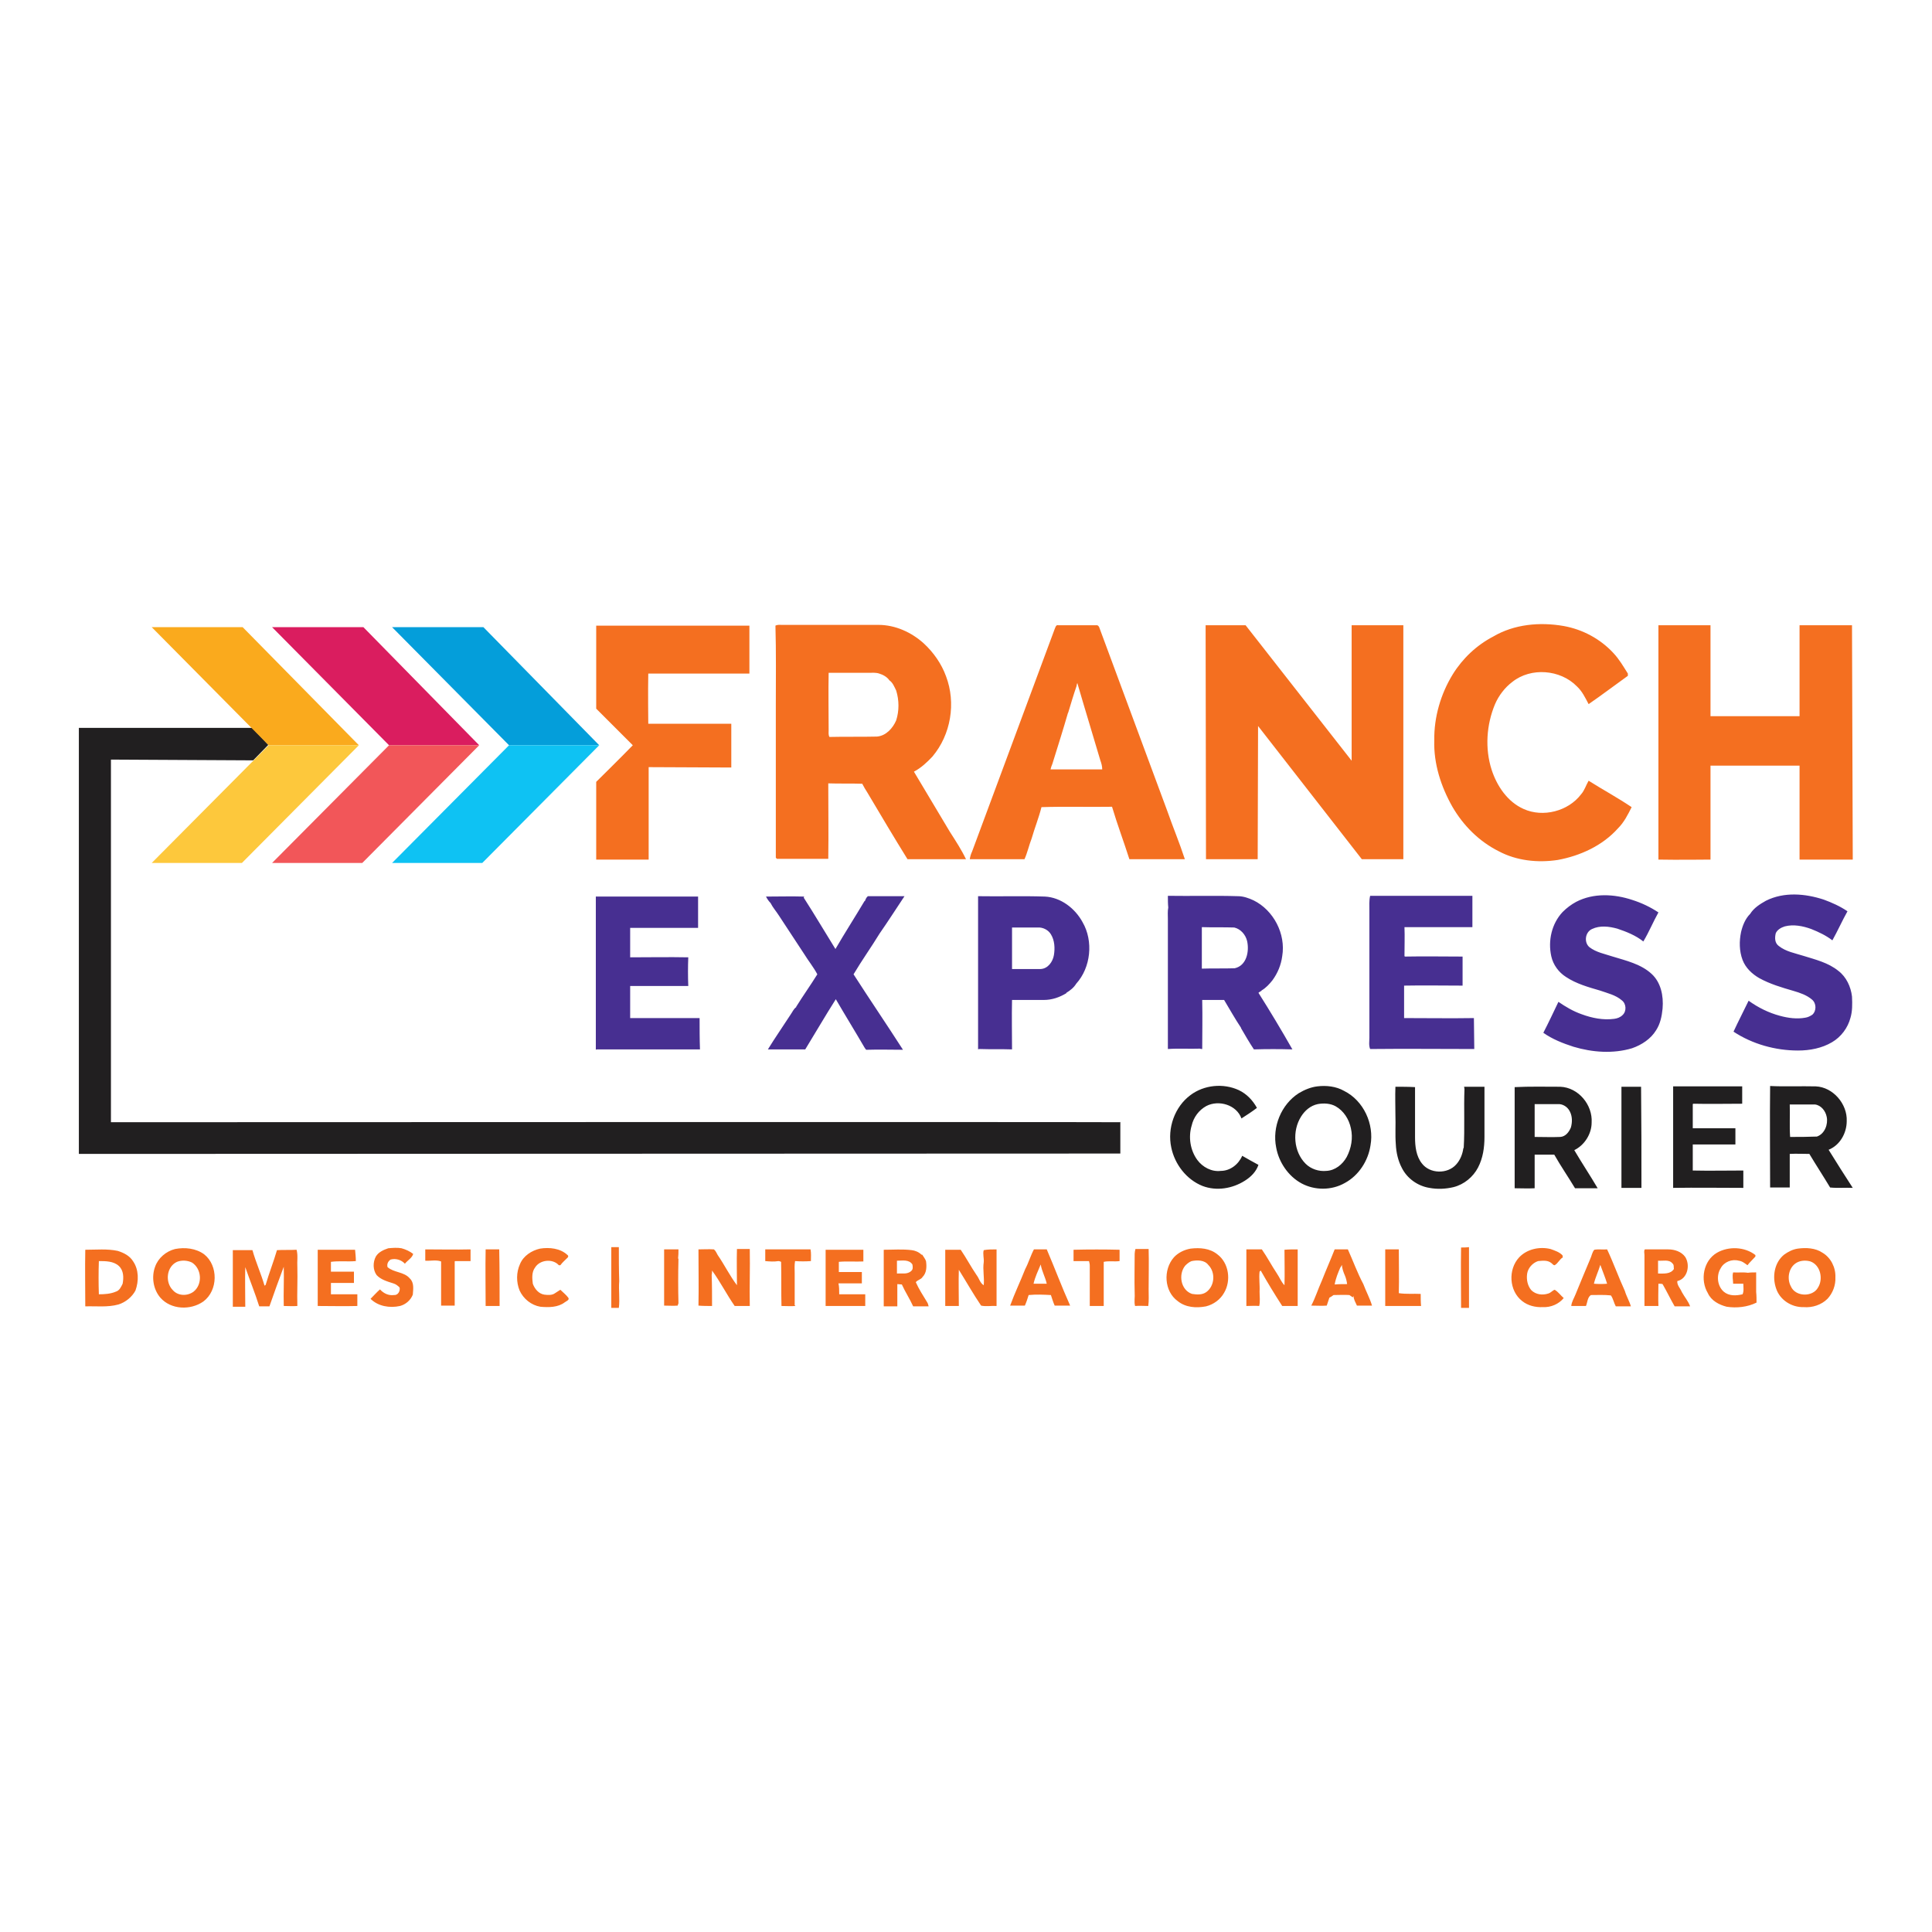
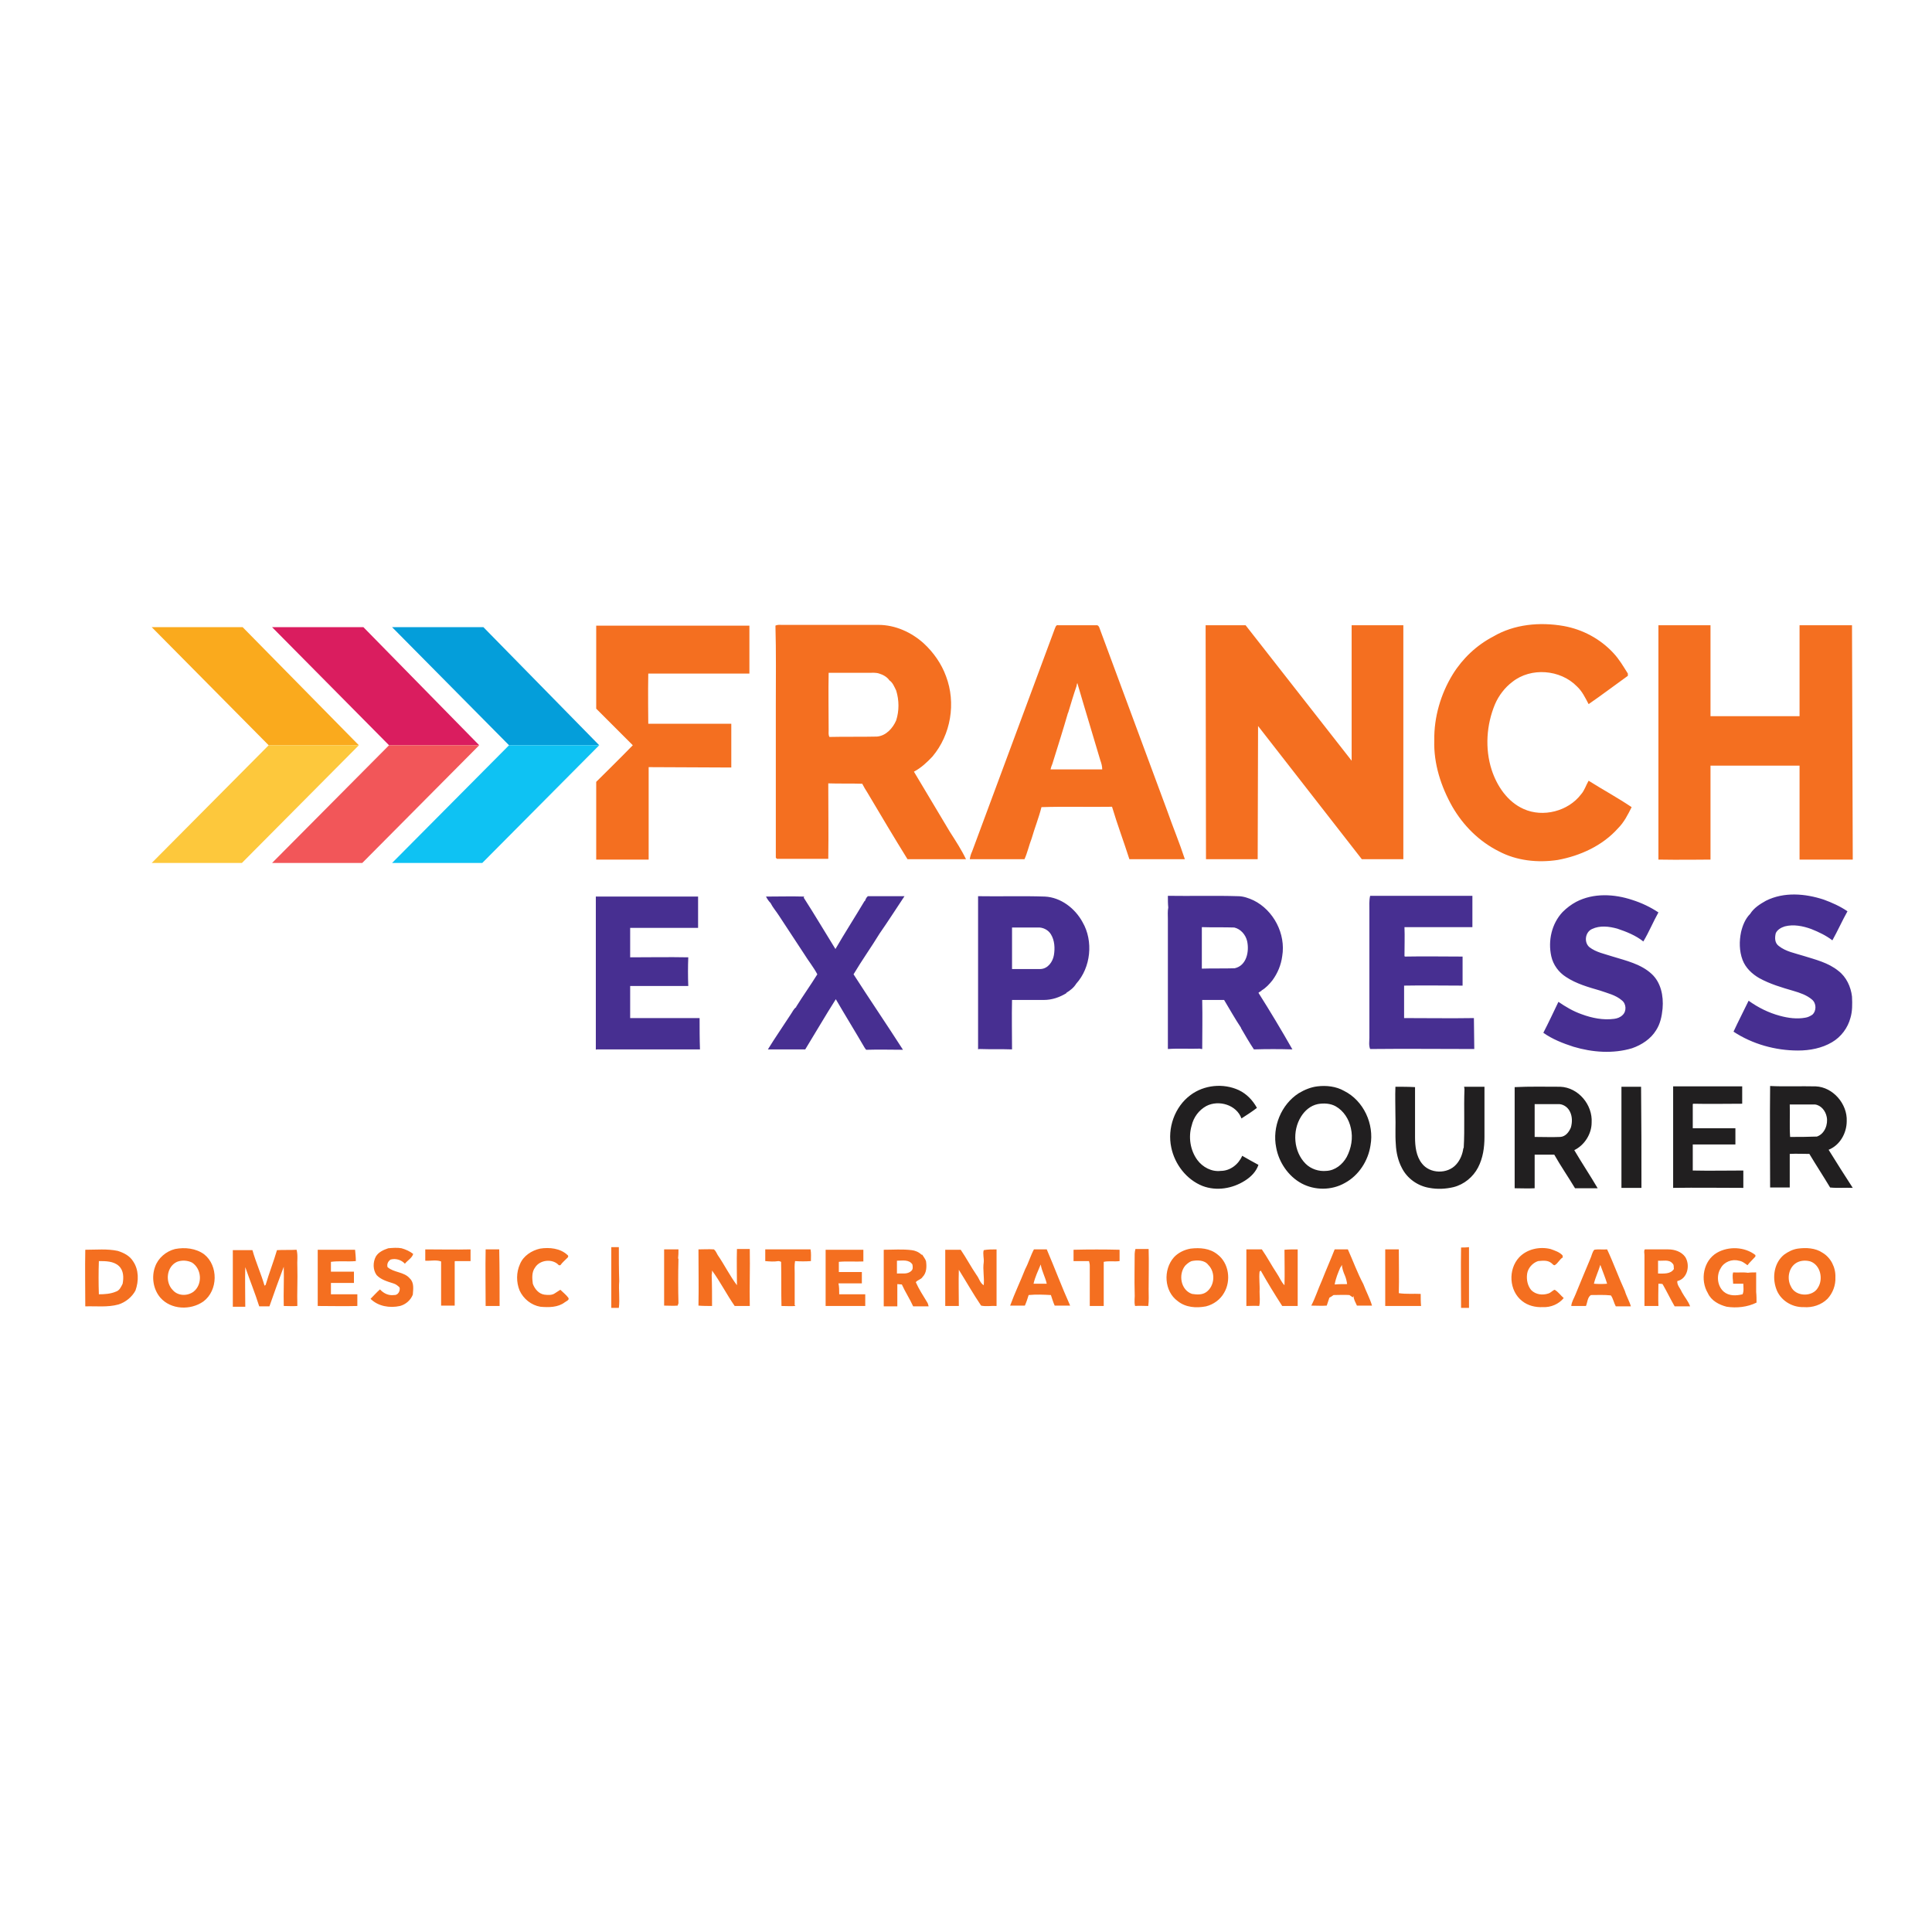
<svg xmlns="http://www.w3.org/2000/svg" version="1.1" id="Layer_1" x="0px" y="0px" viewBox="0 0 512 512" style="enable-background:new 0 0 512 512;" xml:space="preserve">
  <style type="text/css">
	.st0{fill:#FFFFFF;}
	.st1{fill:#F46F20;}
	.st2{fill:#472F91;}
	.st3{fill:#211F20;}
	.st4{fill:#049EDA;}
	.st5{fill:#0EC2F3;}
	.st6{fill:#DA1D5F;}
	.st7{fill:#F25659;}
	.st8{fill:#FAAA1D;}
	.st9{fill:#FDC83C;}
</style>
  <rect class="st0" width="512" height="512" />
  <g>
    <path class="st1" d="M358.2,165.7h13.7v62h-11l-27.5-35.3l-0.1,35.3h-13.7l-0.1-62h10.6l28.1,35.9V165.7z M385,178.7   c-3.2,5.2-5,11.4-4.9,17.5c-0.2,6.2,1.8,12.3,4.8,17.6c2.9,5,7.1,9.2,12.3,11.8c4.7,2.5,10.3,3.1,15.6,2.3c6-1.1,11.9-3.8,16-8.4   c1.6-1.6,2.6-3.6,3.6-5.6c-3.7-2.5-7.6-4.6-11.4-7c-0.7,1.2-1.1,2.6-2,3.6c-3.4,4.5-10.1,6.2-15.2,3.9c-4.3-1.9-7.1-6.1-8.5-10.4   c-1.8-5.6-1.4-11.9,0.9-17.4c1-2.3,2.6-4.4,4.6-5.9c4.9-3.9,12.7-3.3,17.1,1.2c1.4,1.3,2.2,3,3.1,4.7c3.5-2.4,6.9-5,10.4-7.5   c0-0.2,0-0.4,0-0.6c-1.2-1.9-2.3-3.8-3.8-5.4c-3.5-3.8-8.2-6.3-13.2-7.2c-6.3-1.1-13.1-0.5-18.7,2.8   C391.3,171,387.6,174.5,385,178.7z M257.6,225.7c-0.3,0.6-0.5,1.3-0.6,2c4.8,0,9.7,0,14.5,0c0.8-1.8,1.2-3.7,1.9-5.5   c0.8-2.8,1.9-5.5,2.6-8.3c6.2-0.2,12.5,0,18.7-0.1c1.4,4.7,3.1,9.2,4.6,13.9c4.9,0,9.8,0,14.7,0c-1.4-4.3-3.2-8.6-4.7-12.9   c-6-16.1-11.9-32.2-17.9-48.3c-0.1-0.4-0.4-0.9-0.9-0.8c-3.3,0-6.7,0-10,0c-0.7-0.2-0.8,0.6-1,1C272.2,186.4,264.9,206,257.6,225.7   z M291.6,201.5c0.3,0.8,0.5,1.6,0.5,2.4c-4.6,0-9.2,0-13.7,0c0.1-0.5,0.3-1,0.5-1.5c1.4-4.5,2.8-8.9,4.1-13.4l0.1-0.2   c0.7-2.3,1.4-4.7,2.2-7c0-0.2,0.1-0.6,0.2-0.8C287.5,187.9,289.6,194.7,291.6,201.5z M171.9,203.3v24.5H158v-20.6   c0,0,6.5-6.4,9.7-9.7c-3-3-9.7-9.7-9.7-9.7v-22l40.6,0l0,12.7c0,0-17.9,0-26.8,0c-0.1,4.3,0,13.3,0,13.3h22v11.6 M490.8,165.7   h-13.9v24.1h-23.6v-24.1h-13.8v62.1l0,0c4.3,0.1,13.8,0,13.8,0v-24.9h23.6v24.9H491L490.8,165.7z M256,227.7c-5.2,0-10.4,0-15.5,0   c-3.6-5.8-7.1-11.7-10.6-17.6c-0.5-0.8-1-1.6-1.4-2.4c-3-0.1-6,0-9-0.1c0,6.7,0.1,13.3,0,20c-4.5,0-9,0-13.6,0   c-0.1-0.1-0.2-0.2-0.3-0.3c0-13.4,0-26.9,0-40.3c0-7.1,0.1-14.2-0.1-21.2c0.6-0.3,1.2-0.2,1.8-0.2c8.5,0,17,0,25.5,0   c4.5,0,8.8,2,12,4.9c2.6,2.4,4.7,5.4,5.9,8.7c2.7,7.1,1.3,15.5-3.6,21.3c-1.4,1.5-3,3-4.9,4c3.2,5.3,6.3,10.6,9.5,15.9   C253.3,222.9,254.8,225.2,256,227.7z M237.5,183c-0.5-1-0.9-2.1-1.8-2.7c-0.6-0.9-1.7-1.5-2.7-1.8c-0.9-0.3-1.9-0.2-2.8-0.2   c-3.5,0-7.1,0-10.6,0c-0.1,5.1,0,10.1,0,15.2c0,0.6-0.1,1.2,0.2,1.8c4.2-0.1,8.4,0,12.6-0.1c2.4-0.2,4.2-2.2,5.1-4.3   C238.3,188.4,238.3,185.6,237.5,183z" />
    <path class="st2" d="M490.4,269.7c-0.7,2.7-2.5,5.1-4.9,6.5c-2.7,1.6-5.9,2.2-9,2.2c-6,0-12.1-1.7-17.1-5c1.3-2.8,2.7-5.5,4-8.2   c2.5,1.8,5.3,3.2,8.3,4c2.2,0.6,4.5,0.9,6.7,0.5c0.7-0.1,1.3-0.4,1.9-0.8c1.1-1,1.1-3-0.1-4c-1.4-1.2-3.2-1.8-4.9-2.3   c-3.1-0.9-6.2-1.8-9.1-3.4c-1.9-1.1-3.6-2.7-4.4-4.8c-0.9-2.4-0.9-5-0.4-7.4c0.4-1.7,1.1-3.5,2.4-4.8c1-1.6,2.6-2.6,4.2-3.5   c4.8-2.4,10.4-1.9,15.3-0.3c2.2,0.8,4.4,1.8,6.3,3.1c-1.4,2.5-2.6,5.2-4,7.7c-1.7-1.3-3.6-2.2-5.6-3c-2.2-0.8-4.7-1.3-7-0.7   c-1,0.3-2,0.9-2.4,1.8c-0.3,1.2-0.3,2.6,0.8,3.4c1.9,1.5,4.3,1.9,6.5,2.6c3.2,1,6.6,1.8,9.3,4c2.1,1.6,3.3,4.2,3.6,6.8   C490.9,266.2,490.9,268,490.4,269.7z M185.4,269.8c-6.1,0-12.3,0-18.4,0c0-2.8,0-5.7,0-8.5c5.1,0,10.3,0,15.4,0   c-0.1-2.5-0.1-5.1,0-7.6c-5.1-0.1-10.3,0-15.4,0c0-2.6,0-5.2,0-7.8c6,0,12,0,18,0c0-2.8,0-5.5,0-8.3c-9,0-18.1,0-27.1,0   c0,13.5,0,27.1,0,40.6l0.2-0.1c9.1,0,18.3,0,27.4,0C185.4,275.3,185.4,272.5,185.4,269.8z M390.6,269.8c-6.2,0.1-12.3,0-18.5,0   c0-2.9,0-5.7,0-8.6c5.2-0.1,10.3,0,15.5,0c0-2.6,0-5.1,0-7.7c-5.1,0-10.1-0.1-15.2,0c-0.1,0-0.2-0.1-0.2-0.1c0-2.6,0.1-5.2,0-7.7   c6,0,12,0,18,0c0-2.8,0-5.5,0-8.3c-9,0-18.1,0-27.1,0c-0.3,1.3-0.2,2.6-0.2,4c0,11.2,0,22.4,0,33.6c0,1-0.2,2,0.2,3   c9.2-0.1,18.4,0,27.6,0C390.7,275.3,390.6,272.5,390.6,269.8z M437.7,258.1c-2.8-2.6-6.7-3.5-10.3-4.6c-2.1-0.7-4.4-1.1-6.2-2.5   c-1.5-1.3-1.1-4,0.7-4.8c2.1-1,4.5-0.7,6.7-0.1c2.4,0.8,4.9,1.8,6.9,3.4c1.5-2.5,2.6-5.2,4-7.7c-2.1-1.4-4.4-2.5-6.9-3.3   c-4.8-1.6-10.3-1.9-14.9,0.5c-1.3,0.7-2.5,1.6-3.6,2.7c-2.9,3.1-3.9,7.6-3,11.7c0.5,2.3,2,4.3,3.9,5.5c2.7,1.8,5.9,2.7,9,3.6   c2,0.7,4.2,1.2,5.8,2.6c1.2,0.9,1.3,2.9,0.2,3.9c-0.6,0.6-1.4,0.9-2.2,1c-2.9,0.4-5.9-0.2-8.6-1.2c-2.3-0.8-4.3-2-6.2-3.3   c-1.3,2.7-2.6,5.5-4,8.2c2.4,1.7,5.2,2.8,8,3.7c5,1.5,10.5,1.9,15.5,0.4c2.6-0.9,5-2.5,6.4-4.8c1.1-1.7,1.5-3.7,1.7-5.7   C440.9,263.8,440.1,260.3,437.7,258.1z M285.2,260.7c-0.6,1-1.6,1.8-2.6,2.4l0,0.1c-1.8,1.1-3.8,1.8-6,1.8c-2.8,0-5.6,0-8.4,0   c-0.1,4.4,0,8.8,0,13.1c-2.8-0.1-5.7,0-8.5-0.1c-0.1,0-0.4,0-0.5,0.1c0-13.5,0-27,0-40.6c5.9,0.1,11.8-0.1,17.7,0.1   c4.2,0.2,8,3.1,10,6.8C289.8,249.4,289.1,256.4,285.2,260.7z M278.5,247.6c-0.7-1.2-2.2-1.9-3.5-1.8c-2.3,0-4.5,0-6.8,0   c0,3.7,0,7.3,0,11c2.5,0,5.1,0,7.6,0c1.9-0.1,3.2-1.9,3.5-3.7C279.6,251.3,279.5,249.2,278.5,247.6z M342.5,278.1   c-3.4-0.1-6.8-0.1-10.2,0c-1.2-1.8-2.3-3.7-3.4-5.6v-0.1c-1.6-2.4-3-4.9-4.5-7.4c-1.9,0-3.9,0-5.8,0l0,0.2c0.1,4.3,0,8.6,0,12.8   c-0.1,0-0.4,0-0.6-0.1c-2.8,0.1-5.7-0.1-8.5,0.1c0-11.5,0-22.9,0-34.4c0-1-0.1-2.1,0.1-3.1c-0.1-1-0.1-2.1-0.1-3.1   c6.2,0.1,12.4-0.1,18.6,0.1c1.4,0,2.8,0.5,4.1,1.1c5.3,2.6,8.6,8.9,7.6,14.8c-0.3,2.3-1.2,4.5-2.6,6.4c-0.8,1-1.7,2-2.9,2.7l0,0.1   c-0.3,0.1-0.5,0.3-0.8,0.5C336.6,268,339.6,273,342.5,278.1z M330.5,249.4c-0.4-1.7-1.7-3.2-3.4-3.6c-2.8-0.1-5.7,0-8.6-0.1   c0,0.1,0,0.2,0,0.3c0,3.4,0,6.9,0,10.3c0,0.1,0,0.3,0,0.4c2.9-0.1,5.8,0,8.7-0.1C330.4,255.9,331.1,252.1,330.5,249.4z    M233.1,247.4c2.3-3.3,4.4-6.6,6.6-9.9c-3.3,0-6.5,0-9.7,0c-0.4,0.3-0.6,0.8-0.8,1.3l-0.1,0c-2.5,4.2-5.2,8.4-7.7,12.7   c-2.8-4.5-5.5-9.1-8.4-13.6l0.1-0.3c-3.4-0.1-6.7,0-10.1,0c0.3,0.6,0.7,1.2,1.2,1.7c0.6,1.2,1.5,2.2,2.2,3.3   c2.2,3.4,4.5,6.8,6.7,10.2c1.1,1.8,2.5,3.5,3.5,5.4c-1.8,2.9-3.8,5.7-5.6,8.6l0,0.1c-0.7,0.5-1,1.3-1.5,2c-2,3.1-4.1,6.1-6,9.2   c3.3,0,6.6,0,9.9,0c2.7-4.4,5.3-8.9,8.1-13.3c2.5,4.3,5.1,8.5,7.6,12.8c0.2,0.2,0.3,0.7,0.7,0.6c3.2-0.1,6.3,0,9.5,0   c-4.3-6.7-8.8-13.3-13.1-20C228.4,254.5,230.9,251,233.1,247.4z" />
    <path class="st3" d="M356.2,289.1c-2.1-1.2-4.7-1.5-7.1-1.2c-1.7,0.2-3.4,0.9-4.9,1.8c-4.7,3-7.1,9-6,14.4c0.7,3.9,3.2,7.6,6.7,9.5   c3.5,1.9,8,1.9,11.5-0.1c3.7-2,6.2-5.9,6.8-10C364.2,297.9,361.4,291.7,356.2,289.1z M356.9,306.6c-1.1,2-3.1,3.6-5.4,3.7   c-2,0.2-4.1-0.5-5.5-1.9c-3.2-3.2-3.6-8.7-1.2-12.5c1-1.6,2.5-2.9,4.4-3.3c1.6-0.3,3.4-0.2,4.8,0.6c2.1,1.2,3.5,3.4,4,5.8   C358.6,301.6,358.1,304.3,356.9,306.6z M329.2,306.3c1.4,0.8,2.8,1.6,4.3,2.4c-0.6,1.8-2,3.2-3.6,4.2c-3.3,2.1-7.5,2.8-11.2,1.4   c-4.3-1.7-7.4-5.8-8.3-10.2c-1.1-5.1,0.9-10.8,5.1-13.9c3.6-2.7,8.7-3.2,12.8-1.3c2.1,1,3.7,2.7,4.8,4.7c-1.3,1-2.7,1.9-4.1,2.8   c-1.3-3.6-6-5-9.3-3.3c-2,1.1-3.4,3-3.9,5.2c-0.9,3-0.4,6.5,1.5,9.1c1.4,1.9,3.8,3.2,6.2,2.9C326,310.3,328.2,308.6,329.2,306.3z    M393.4,288c0,4.4,0,8.9,0,13.3c0,2.8-0.4,5.6-1.7,8.1c-1.3,2.5-3.7,4.5-6.5,5.2c-2.1,0.5-4.3,0.6-6.4,0.2   c-3.1-0.5-5.9-2.5-7.3-5.3c-1-1.9-1.5-4.1-1.6-6.3c-0.2-2.6,0-5.1-0.1-7.7c0-2.5-0.1-5,0-7.5c1.7,0,3.5,0,5.2,0.1   c0,4.4,0,8.8,0,13.3c0,2.4,0.3,5,1.8,6.9c2.1,2.8,6.8,2.9,9.1,0.3c1.1-1.2,1.7-2.8,1.9-4.3l0.1-0.1c0.3-5.2,0-10.4,0.2-15.6   c0-0.2-0.1-0.5-0.1-0.6C389.9,288,391.7,288,393.4,288z M421.8,297.5c0.3-4.7-3.5-9.3-8.3-9.5c-4,0-8.1-0.1-12.1,0.1v26.8   c1.8,0,3.5,0.1,5.3,0c0-3,0-5.9,0-8.9c1.7,0,3.5,0,5.2,0c1.7,3,3.7,5.9,5.5,8.9c2,0,4,0,6,0c-2-3.4-4.2-6.7-6.2-10.1   C419.9,303.5,421.8,300.5,421.8,297.5z M416.3,298.8c-0.5,1.2-1.4,2.4-2.8,2.5c-2.3,0.1-4.5,0-6.8,0c0-2.9,0-5.8,0-8.7   c2,0,4,0,6.1,0c1.3-0.1,2.6,0.7,3.2,1.9C416.7,295.8,416.7,297.4,416.3,298.8z M435,314.8c-1.8,0-3.5,0-5.3,0c0-8.9,0-17.9,0-26.8   c1.7,0,3.5,0,5.2,0C435,297,435,305.9,435,314.8z M462,310.2c0,1.5,0,3.1,0,4.6c-6.2,0-12.4-0.1-18.6,0c0-9,0-17.9,0-26.9   c6.1,0,12.2,0,18.3,0c0,1.4,0,2.8,0,4.2l0,0.4c-4.3,0-8.6,0.1-12.9,0c-0.1,0-0.2,0.1-0.2,0.1c0,2.1,0,4.2,0,6.4c3.8,0,7.5,0,11.3,0   c0,1.4,0,2.9,0,4.3c-3.8,0-7.5,0-11.3,0c0,2.3,0,4.6,0,6.9C453.1,310.3,457.5,310.2,462,310.2z M484.6,304.7c3-1.2,4.8-4.4,4.8-7.6   c0.2-4.5-3.6-9-8.2-9.2c-4-0.1-8.1,0.1-12.1-0.1c-0.1,9,0,17.9,0,26.9c1.7,0,3.5,0,5.2,0c0-3,0-5.9,0-8.9c1.7-0.1,3.5,0,5.2,0   c1.8,3,3.7,5.9,5.5,8.9c2,0.2,4,0,6,0.1C488.8,311.4,486.7,308.1,484.6,304.7z M481.5,301.2c-2.4,0.1-4.8,0.1-7.1,0.1   c-0.2-2.8,0-5.8-0.1-8.6c2.2,0,4.5,0,6.7,0c1.6,0.2,2.8,1.7,3.1,3.3C484.5,297.9,483.6,300.5,481.5,301.2z" />
-     <path class="st3" d="M296.9,297.3l-0.1,0.1c-10.6-0.1-267.4,0-267.4,0v-96.1l37.7,0.2l4-4.1l-4.2-4.5l-46,0l0,112.9l276-0.1   L296.9,297.3z" />
    <path class="st1" d="M54.1,332.4c-2.2-1.6-5.1-1.9-7.7-1.4c-2.4,0.6-4.5,2.4-5.3,4.7c-1,2.7-0.5,6,1.4,8.2c2.8,3.2,8,3.4,11.4,1   C57.8,342,57.9,335.4,54.1,332.4z M51.3,342.3c-1.6,1.2-4.1,1.2-5.5-0.4c-2.1-2.1-1.7-6.2,1.1-7.5c1.3-0.5,2.8-0.4,4,0.2   C53.5,336.3,53.7,340.4,51.3,342.3z M149.7,345.1c-1.8,1.4-4.3,1.4-6.5,1.2c-2.4-0.4-4.5-2.1-5.5-4.3c-0.9-2.2-0.9-4.8,0.1-7   c0.9-2.2,3.1-3.6,5.3-4.1c2.5-0.4,5.4-0.1,7.3,1.7c0.3,0.2,0.2,0.6-0.1,0.8c-0.6,0.6-1.3,1.2-1.8,1.9c-0.1,0-0.3,0-0.4,0   c-1.6-1.8-5-1.5-6.3,0.6c-0.9,1.2-0.8,2.8-0.6,4.3c0.5,1.4,1.6,2.7,3.1,2.9c0.9,0.1,2,0.2,2.8-0.4c0.5-0.3,0.9-0.6,1.4-0.9   c0.7,0.7,1.5,1.3,2.1,2.1C151,344.5,150.1,344.8,149.7,345.1z M102.7,335.8c1.7,1.5,4.4,1.2,5.9,3c1.2,1.1,0.9,2.9,0.8,4.3   c-0.6,1.5-1.9,2.6-3.4,3c-2.7,0.6-5.8,0.1-7.8-1.9c0.8-0.8,1.6-1.7,2.5-2.5c0.9,1,2.2,1.7,3.7,1.5c1.1,0.1,1.7-1.1,1.5-2   c-0.5-0.5-1-0.9-1.7-1.1c-1.6-0.5-3.3-1-4.4-2.2c-1-1.4-1-3.4-0.2-4.9c0.7-1.2,2.1-1.8,3.3-2.2c1.2-0.1,2.4-0.2,3.5,0   c1.1,0.3,2.2,0.8,3.1,1.5c-0.3,1.1-1.5,1.7-2.2,2.6c-0.9-1-2.4-1.5-3.8-1.1C102.8,334.3,102.5,335,102.7,335.8z M124.7,331.1   c0,1,0,2.1,0,3.1c-1.4,0-2.7,0-4.1,0l-0.1,0.1c0,3.9,0,7.8,0,11.7c-1.2,0-2.4,0-3.6,0c0-3.9,0-7.8,0-11.7c-1.3-0.5-2.8-0.1-4.2-0.2   c0-1,0-2,0-3C116.6,331.1,120.7,331.2,124.7,331.1z M31.2,331.5c-2.8-0.6-5.7-0.3-8.6-0.3c-0.1,5,0,10,0,15   c2.9-0.1,5.9,0.3,8.8-0.5c1.9-0.6,3.6-2,4.5-3.7c0.9-2.5,0.9-5.5-0.6-7.7C34.4,332.8,32.8,332,31.2,331.5z M32.5,340.2   c-0.4,0.8-0.8,1.8-1.8,2.1c-1.4,0.6-3,0.7-4.5,0.7c-0.1-2.9-0.1-5.9,0-8.8c1.8,0,3.9,0,5.3,1.3C32.8,336.7,32.8,338.6,32.5,340.2z    M132.4,346.1c-1.2,0-2.5,0-3.7,0c0-5-0.1-10,0-15c1.2,0,2.4,0,3.6,0C132.4,336.1,132.4,341.1,132.4,346.1z M78.8,346.1   c-1.2,0.1-2.4,0-3.6,0c-0.1-3.5,0.1-7,0-10.4c-1.3,3.5-2.6,7-3.8,10.5c-0.9,0-1.8,0-2.7,0c-1.1-3.5-2.5-6.9-3.7-10.4   c-0.1,3.5,0,7,0,10.5c-1.1,0-2.2,0-3.3,0c0-5,0-10,0-15c1.7,0,3.5,0,5.2,0c0.9,3.2,2.3,6.3,3.2,9.4c0.1,0,0.2-0.1,0.3-0.2   c0.9-3.1,2.1-6.1,3-9.2c1.7-0.1,3.5,0,5.2-0.1c0.4,1.5,0.1,3.1,0.2,4.6C78.9,339.1,78.7,342.6,78.8,346.1z M94.7,343c0,1,0,2,0,3.1   c-3.5,0.1-7,0-10.5,0c0-5,0-10,0-14.9c3.3,0,6.6,0,9.9,0c0.1,1,0.2,2,0.2,3c-2.2,0.2-4.4-0.1-6.6,0.2c0,0.9,0,1.7,0,2.6   c2,0,4.1,0,6.1,0c0,1,0,2,0,3c-2,0-4.1,0-6.1,0c0,1,0,2,0,3C90.1,343,92.4,343,94.7,343z M164,346.6c-0.7,0-1.3,0-2,0   c0-5.4,0-10.7,0-16.1c0.7,0,1.4,0,2,0c0,3,0,6,0.1,9C163.9,341.9,164.3,344.3,164,346.6z M242.7,339.8c0.4-0.6,1.4-0.7,1.8-1.4   c1.1-1.1,1.1-2.8,0.9-4.2c-0.2-0.6-0.7-1.2-1-1.7c-0.1,0-0.2,0-0.2,0c-0.7-0.7-1.7-1.1-2.6-1.2c-2.4-0.3-4.9-0.1-7.4-0.1   c0,5,0,10,0,15c1.2,0,2.4,0,3.6,0c0-2,0-4,0-5.9c0.4,0,0.8,0.1,1.2,0.1c0.9,2,2.1,3.8,3,5.8c1.4,0,2.8,0,4.1,0   c-0.1-0.4-0.2-0.8-0.4-1.1C244.6,343.3,243.5,341.6,242.7,339.8z M241.5,336.8c-1,1-2.5,0.6-3.8,0.7c0-1.1,0-2.2,0-3.4   c1.4,0,3.2-0.4,4.1,1C241.9,335.7,242,336.4,241.5,336.8z M357.2,331.1c-1.2,0-2.3,0-3.5,0c-1.1,2.8-2.3,5.5-3.4,8.3   c-1,2.2-1.7,4.5-2.8,6.6c1.4,0,2.8,0.1,4.1,0c0.2-0.7,0.5-1.4,0.7-2.1c0.4-0.2,0.7-0.4,1.1-0.7c1.4,0,2.8-0.1,4.2,0   c0.3,0.2,0.6,0.4,0.9,0.6c0.1-0.1,0.2-0.3,0.2-0.4c0,0.9,0.5,1.7,0.9,2.6c1.3,0,2.6,0,4,0c-0.6-2-1.6-3.8-2.3-5.7   C359.7,337.3,358.6,334.2,357.2,331.1z M355.2,335.9c0.2-0.2,0.3-0.5,0.4-0.7c0.1,1,0.4,1.9,0.8,2.8c0.3,0.7,0.5,1.5,0.6,2.3   c-1.1,0-2.2,0-3.3,0.1C354,338.7,354.6,337.3,355.2,335.9z M222.4,343c2.3,0,4.6,0,6.9,0c0,1,0,2.1,0,3.1c-3.5,0-7,0-10.5,0   c0-5,0-10,0-14.9c3.3,0,6.7,0,10,0c0,1,0,2.1,0,3.1c-2.2,0.1-4.4-0.1-6.5,0.1c0,0.9,0,1.8,0,2.7c2,0,4.1,0,6.1,0c0,1,0,2,0,3   c-2.1,0-4.1,0-6.2,0C222.4,341,222.4,342,222.4,343z M322.6,332.4c-2-1.6-4.6-1.8-7.1-1.5c-1.7,0.3-3.3,1.1-4.4,2.3   c-2.9,3.3-2.6,9,1,11.6c2.1,1.7,4.9,1.9,7.5,1.4c2-0.5,3.8-1.8,4.8-3.6C326.3,339.4,325.7,334.7,322.6,332.4z M319.7,342.4   c-1.1,0.8-2.5,0.7-3.8,0.5c-3-1-3.7-5.2-1.8-7.5c0.5-0.5,1.1-1,1.7-1.2c1.5-0.3,3.4-0.3,4.4,1C322.2,337.2,321.9,340.8,319.7,342.4   z M214.9,334.2c-1.4,0.1-2.8,0.1-4.2,0c-0.2,1.1-0.1,2.1-0.1,3.2c0,2.8,0,5.7,0,8.5l0.2,0.2c-1.2,0.1-2.5,0-3.7,0l0,0.1   c-0.1-3.9,0-7.8-0.1-11.8c-0.2-0.1-0.5-0.2-0.7-0.2c-1.2,0.2-2.3,0.1-3.5,0c0-1,0-2,0-3.1c4,0,8,0,12,0   C215,332.1,214.9,333.2,214.9,334.2z M264.1,331.1c0,5,0,10,0,15c-1.3-0.1-2.8,0.2-4.1-0.1c-2.1-3.1-3.9-6.3-5.9-9.5   c-0.1,3.2,0,6.4,0,9.6c-1.2,0-2.4,0-3.6,0c0-5,0-10,0-14.9c1.4,0,2.7,0,4.1,0c1.5,2.2,2.7,4.5,4.2,6.7c0.7,0.9,0.9,2.1,1.9,2.7   c0.2-2.1-0.3-4.1,0-6.1c0.1-1.1-0.3-2.2,0-3.2C261.8,331.1,262.9,331.1,264.1,331.1z M274,331.1c-0.9,1.7-1.4,3.5-2.3,5.2   c-1.3,3.3-2.8,6.4-4,9.7c1.3,0,2.6,0,3.9,0c0.4-0.9,0.7-1.8,1-2.8c2-0.2,4-0.1,5.9,0c0.3,0.9,0.6,1.9,1,2.8c1.4,0,2.8,0,4.1,0   c-2.2-4.9-4.1-10-6.2-14.9C276.4,331.1,275.2,331.1,274,331.1z M273.9,340.2c0.4-1.8,1.2-3.4,1.9-5.1c0.3,1.8,1.2,3.3,1.6,5.1   C276.2,340.2,275.1,340.2,273.9,340.2z M376.6,346.1c-3.2,0-6.3,0-9.5,0c0-5,0-10,0-15c1.2,0,2.4,0,3.6,0c0,3.9,0.1,7.8,0,11.6   c1.9,0.3,3.9,0.1,5.8,0.2C376.5,344,376.5,345.1,376.6,346.1z M343.9,331.1c0,5,0,10,0,15c-1.4,0-2.7,0-4.1,0   c-2-3.1-3.9-6.2-5.7-9.4c-0.1,0.1-0.2,0.2-0.3,0.3c-0.2,1.8,0.1,3.5,0,5.3c0,1.3,0.2,2.6-0.1,3.8c-1.1-0.1-2.3,0-3.4,0   c0-5,0-10,0-15c1.4,0,2.7,0,4.1,0c1.4,2,2.6,4.3,4,6.4c0.7,1,1.1,2.2,2,3.1c0.1-3.1,0-6.3,0-9.4   C341.5,331.1,342.7,331.1,343.9,331.1z M198.7,346.1c-1.3,0-2.7,0-4,0c-2.1-3-3.8-6.4-6-9.4c0,0.4,0,0.8-0.1,1.2   c0.1,2.7,0.1,5.5,0.1,8.2c-1.2,0-2.4,0-3.6-0.1c0.1-5,0-9.9,0-14.9c1.4,0,2.7-0.1,4.1,0c0.5,0.4,0.7,1,1,1.5c1.8,2.6,3.2,5.5,5.1,8   c0-3.2-0.1-6.4,0-9.6c1.1,0,2.2,0,3.4,0C198.8,336.1,198.6,341.1,198.7,346.1z M296.7,331.2c0,1,0,2,0,3c-1.4,0.2-2.8-0.1-4.2,0.2   c0,3.9,0,7.8,0,11.7c-1.2,0-2.5,0-3.7,0c0-3.6,0-7.1,0-10.7c0-0.4-0.1-0.8-0.2-1.2c-1.4,0-2.8,0-4.1,0c0-1,0-2,0-3   C288.6,331.1,292.7,331.1,296.7,331.2z M304.3,346.1c-1.2,0-2.3-0.1-3.5,0c-0.3-1.2,0-2.3-0.1-3.5c-0.1-3.4,0-6.8,0-10.3   c0-0.4,0.1-0.9,0.2-1.3c1.2,0,2.3,0,3.5,0c0.1,3.5,0,7.1,0,10.6C304.4,343.2,304.5,344.7,304.3,346.1z M179.8,345.4   c-0.1,0.2-0.2,0.5-0.2,0.6c-1.2,0.1-2.4,0-3.6,0c0-5,0-10,0-14.9c1.3,0,2.5,0,3.8,0c0,0.8,0,1.6-0.1,2.4l0.1,0.1   C179.7,337.6,179.7,341.5,179.8,345.4z M389.3,330.5c0,5.4,0,10.7,0,16.1c-0.7,0-1.4,0-2.1,0c0-5.3-0.1-10.7,0-16   C387.8,330.6,388.6,330.6,389.3,330.5z M486.4,338.5c0.1-2.6-1.2-5.2-3.4-6.5c-1.9-1.3-4.4-1.4-6.6-1.1c-1.3,0.2-2.5,0.8-3.6,1.6   c-2.6,2.1-3.2,5.9-2.1,9c1,3,4.1,5,7.3,4.9c2.3,0.2,4.7-0.6,6.3-2.2C485.7,342.7,486.5,340.6,486.4,338.5z M481.8,341.2   c-1.4,2.6-6,2.5-7.2-0.3c-1.2-2.2-0.5-5.5,2-6.5c1-0.4,2.2-0.4,3.2-0.1C482.5,335.3,483.2,339,481.8,341.2z M444.5,339.5   c2.7-0.6,3.5-4.2,2.1-6.4c-1-1.4-2.8-2-4.5-2c-2.1,0-4.1,0-6.2,0c-0.3,0.4-0.1,1-0.1,1.5c0,4.5,0,9,0,13.5c1.2,0,2.4,0,3.7,0   c-0.1-2,0-3.9,0-5.9c0.4,0,0.8,0,1.1,0.1c1.1,1.9,2.1,4,3.2,5.9c1.4,0,2.7,0,4.1,0c-0.5-1.4-1.5-2.5-2.2-3.8   C445.3,341.4,444.4,340.6,444.5,339.5z M439.4,337.5c0-1.1,0-2.3,0-3.4c1.3,0.1,2.9-0.4,3.8,0.7c0.5,0.4,0.3,1,0.4,1.5   C442.7,337.7,440.9,337.5,439.4,337.5z M414.4,344c-1.3,1.6-3.4,2.5-5.5,2.4c-2,0.1-4-0.4-5.5-1.6c-3.5-2.7-3.8-8.4-0.8-11.6   c2.1-2.2,5.4-2.9,8.3-2.2c1.1,0.4,2.4,0.8,3.2,1.7c0,0.1,0,0.4,0.1,0.5c-0.9,0.5-1.3,1.6-2.2,2.1c-0.4,0-0.6-0.4-0.9-0.6   c-1-0.8-2.3-0.6-3.5-0.5c-1.5,0.5-2.7,1.9-2.9,3.4c-0.2,1.5,0.1,3.1,1.1,4.3c1.2,1.2,3,1.4,4.5,0.9c0.7-0.2,1.1-0.8,1.7-1   C412.9,342.3,413.6,343.3,414.4,344z M425.9,331.1c-1.1,0.1-2.3-0.1-3.4,0.1c-0.6,0.7-0.7,1.7-1.1,2.5c-1.3,3.1-2.6,6.2-3.9,9.4   c-0.4,1-1,1.9-1.1,3c1.3,0,2.6,0,3.9,0c0.4-1,0.4-2.3,1.3-2.9c1.8,0,3.6-0.1,5.3,0.1c0.6,0.8,0.8,2,1.3,2.9c1.3,0,2.7,0,4,0   c-0.4-1.4-1.2-2.7-1.6-4.1C428.9,338.4,427.6,334.7,425.9,331.1z M422.4,340.2c0.4-1.7,1.2-3.3,1.7-5c0.6,1.7,1.3,3.3,1.8,5   C424.7,340.3,423.6,340.3,422.4,340.2z M465.5,345.2c-2.4,1.2-5.3,1.5-7.9,1.1c-2-0.5-4.1-1.6-5-3.6c-2.1-3.5-1.2-8.6,2.4-10.7   c3.1-1.8,7.4-1.6,10.2,0.6c0,0.1,0,0.3,0,0.4c-0.7,0.8-1.5,1.5-2.1,2.3c-0.7-0.5-1.4-1.1-2.3-1.2c-1.8-0.5-3.9,0.3-4.8,2   c-1.2,1.9-0.9,4.7,0.8,6.2c1.4,1.2,3.3,1.1,5,0.7c0.4-0.9,0.2-1.9,0.2-2.8c-0.9,0-1.8,0-2.7,0c0-1-0.3-2,0-3   c1.3,0.1,2.6-0.1,3.9,0.1c0.7-0.1,1.5-0.1,2.2-0.1c0,1.7,0,3.5,0,5.2C465.5,343.3,465.5,344.3,465.5,345.2z" />
    <g>
      <g>
        <polygon class="st4" points="128.1,166.2 103.9,166.2 134.9,197.5 158.8,197.5    " />
        <polygon class="st5" points="134.9,197.5 158.8,197.5 127.8,228.7 103.9,228.7    " />
      </g>
      <g>
        <polygon class="st6" points="96.3,166.2 72.1,166.2 103.1,197.5 127,197.5    " />
        <polygon class="st7" points="103.1,197.5 127,197.5 96,228.7 72.1,228.7    " />
      </g>
      <g>
        <polygon class="st8" points="64.3,166.2 40.2,166.2 71.2,197.5 95.1,197.5    " />
        <polygon class="st9" points="71.2,197.5 95.1,197.5 64.1,228.7 40.2,228.7    " />
      </g>
    </g>
  </g>
</svg>